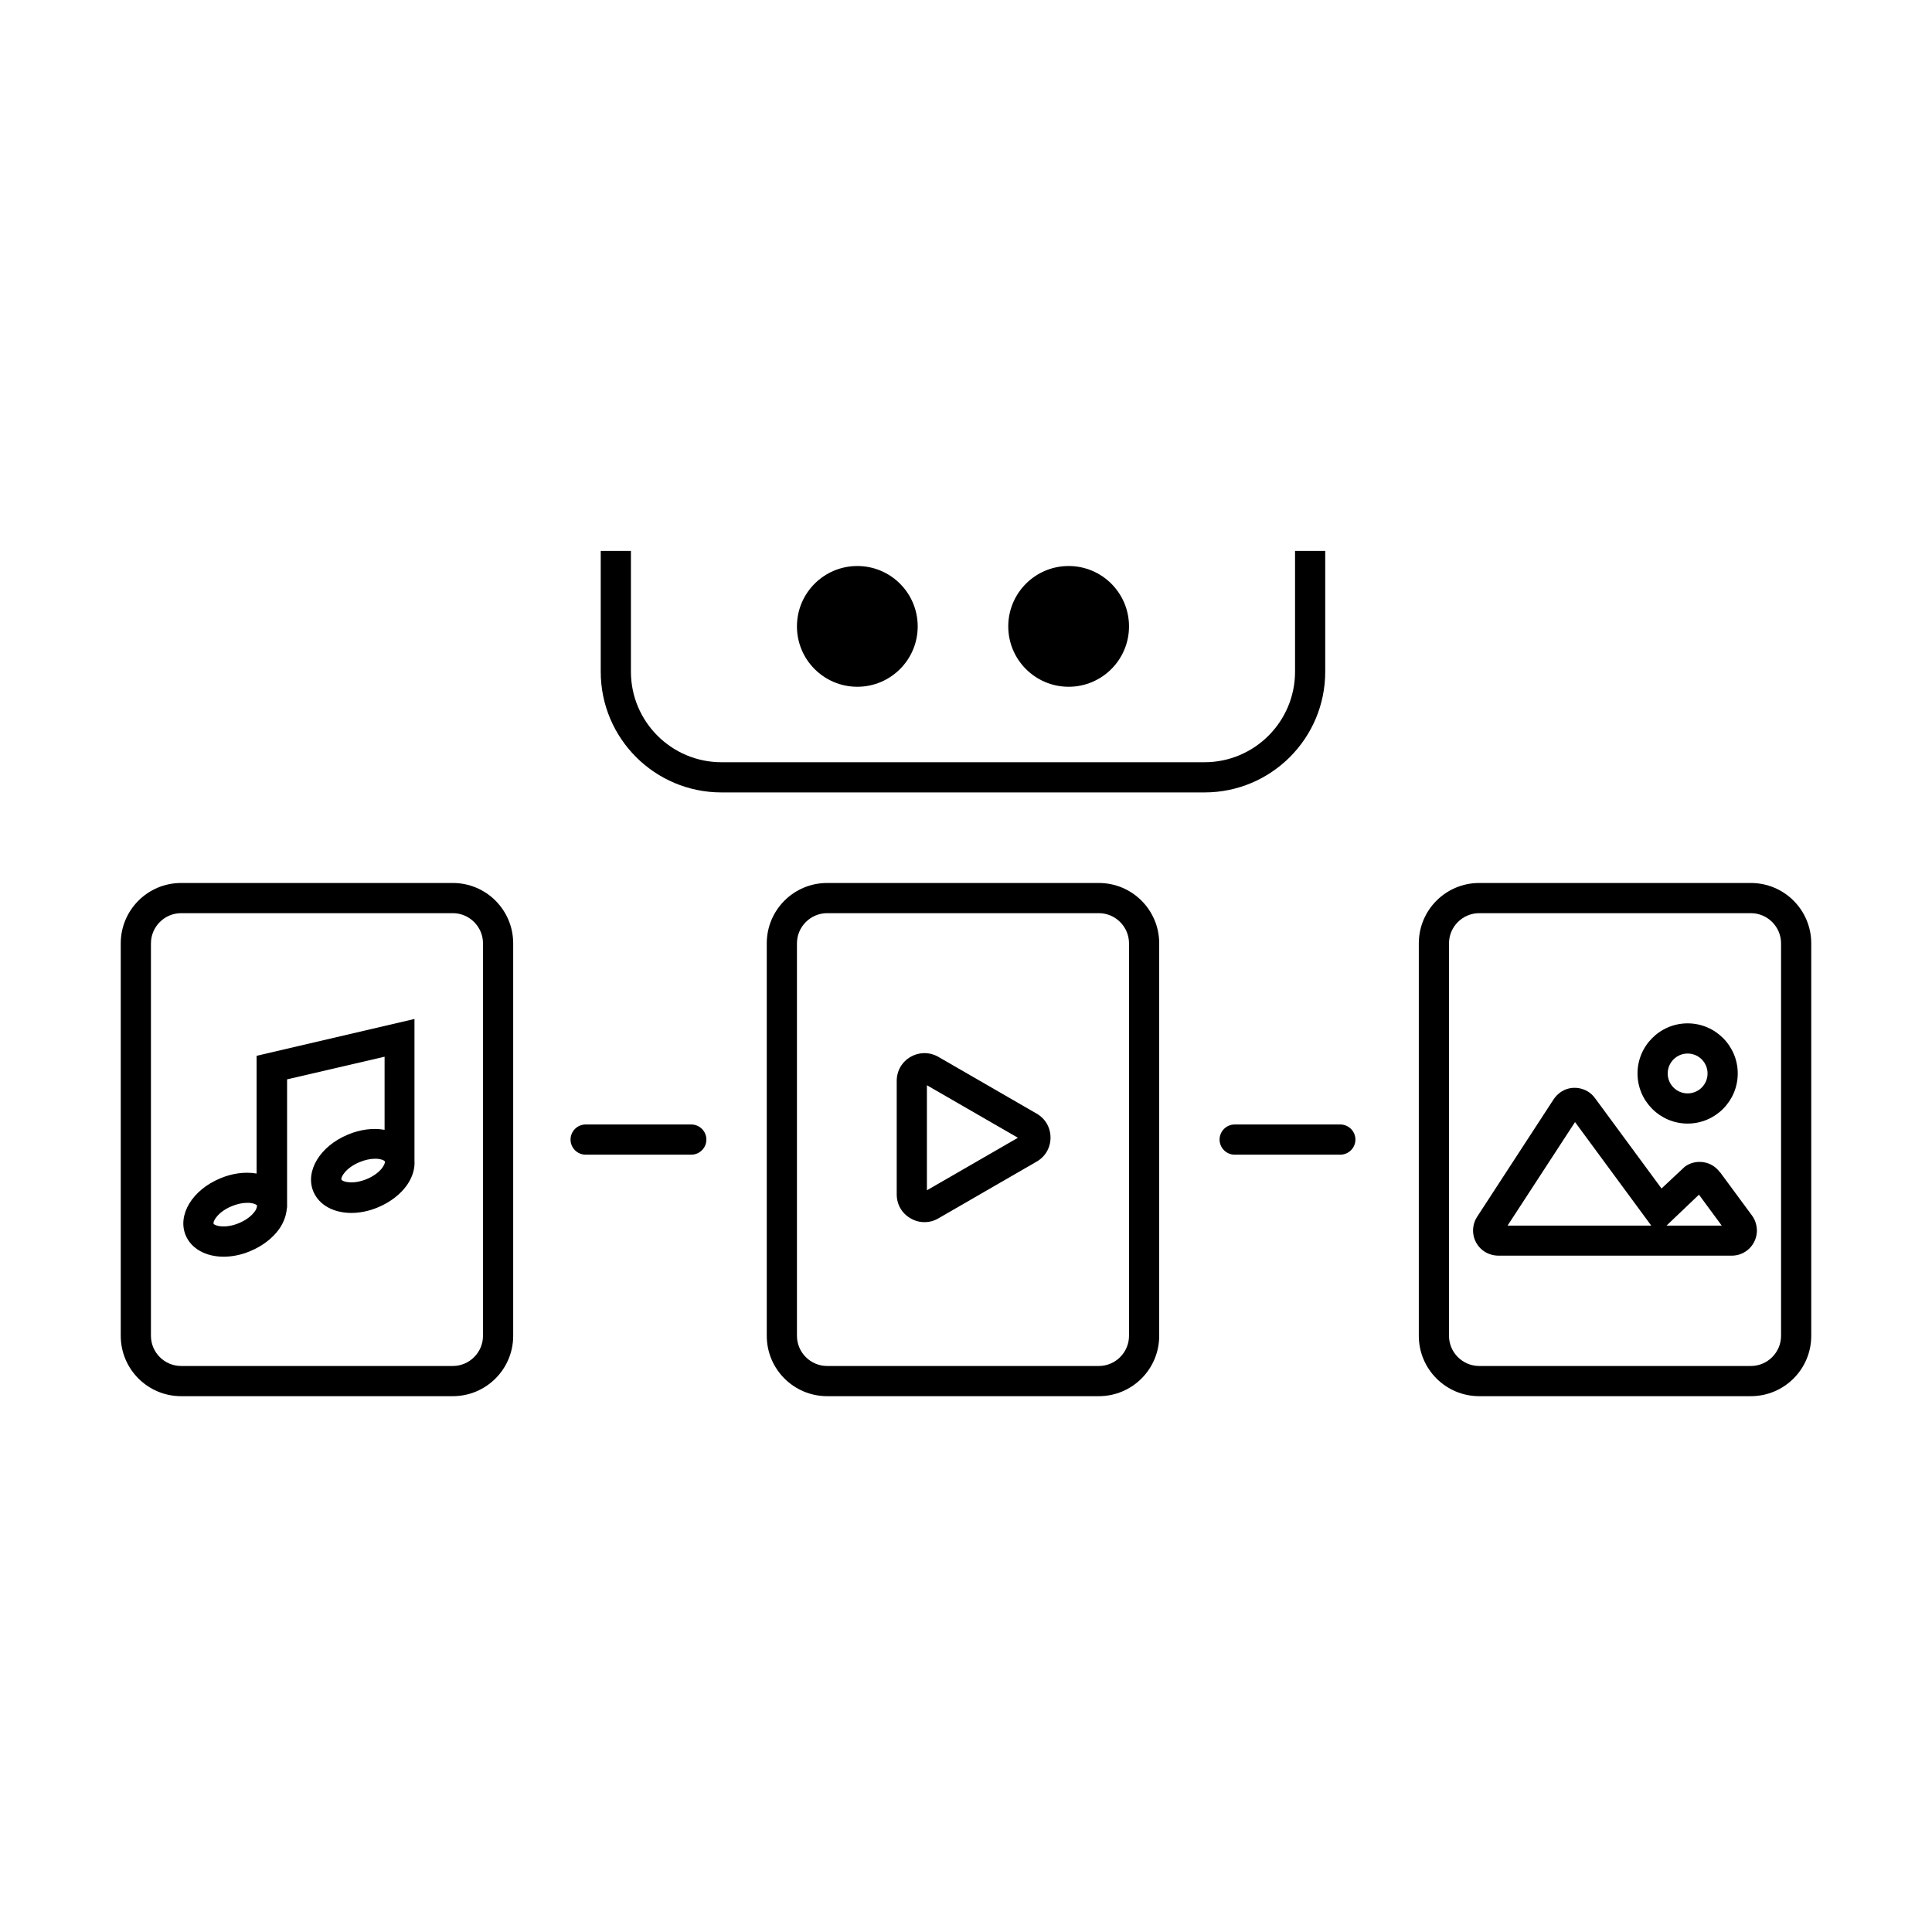
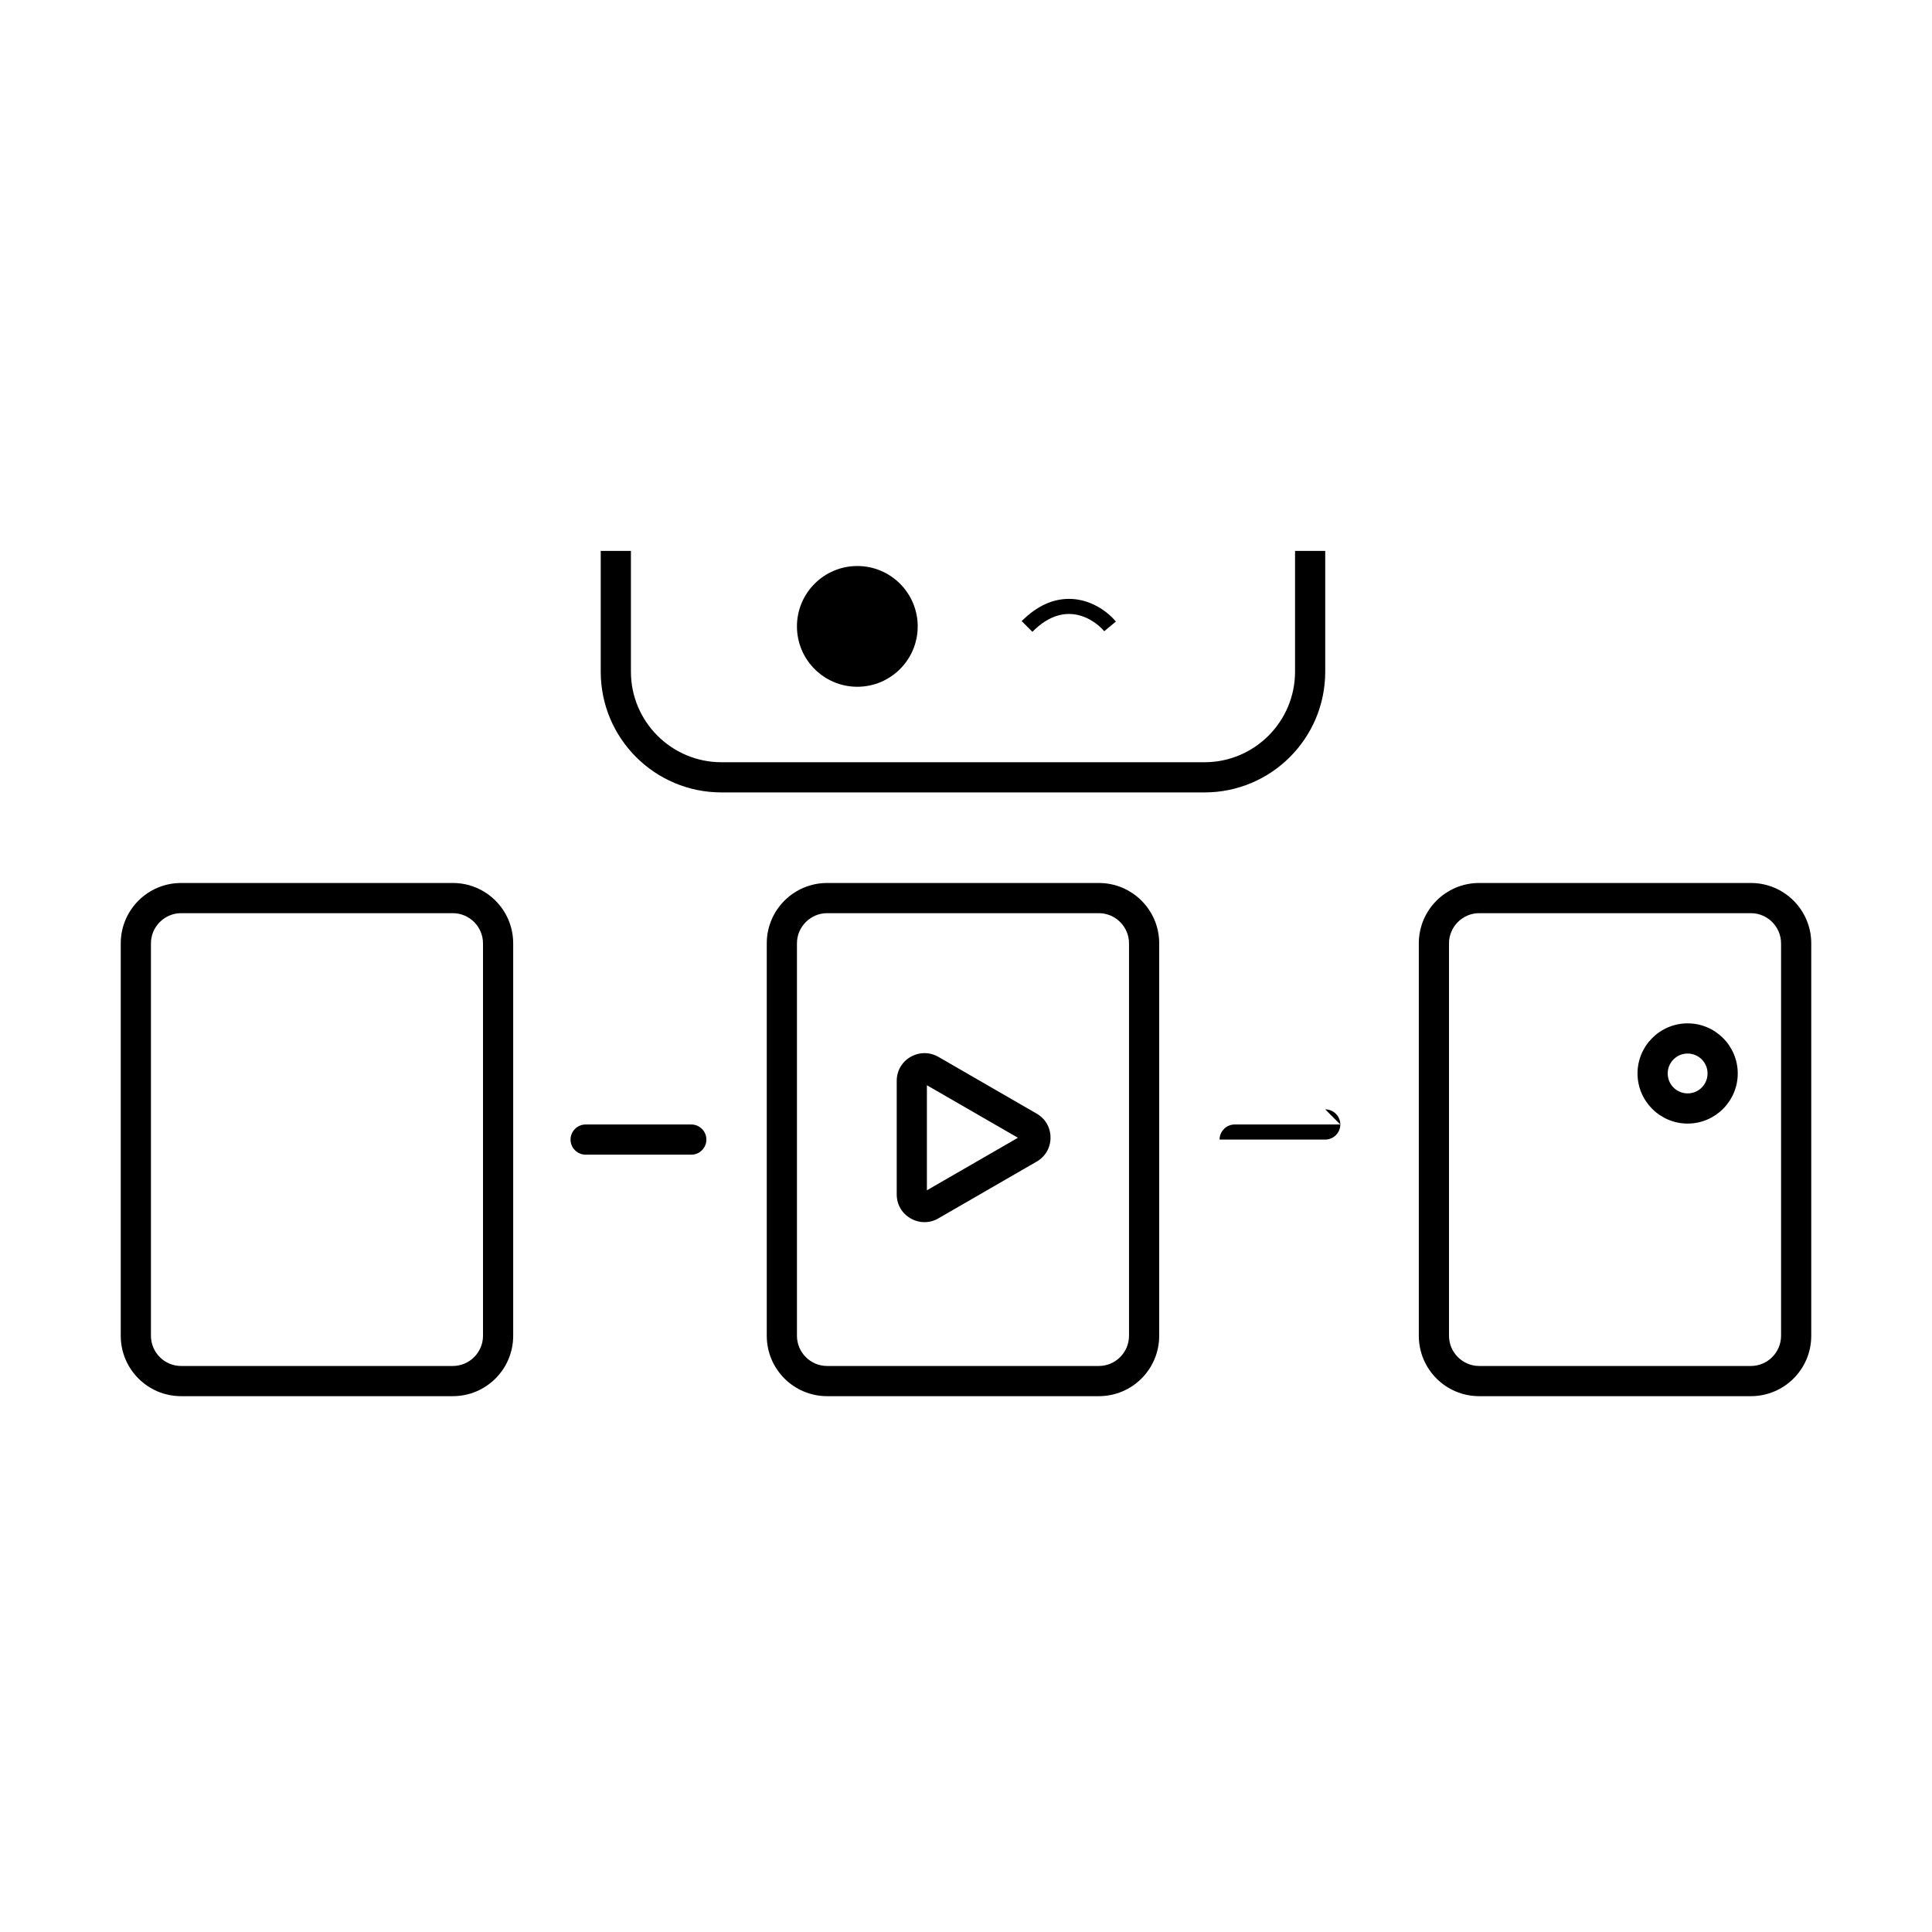
<svg xmlns="http://www.w3.org/2000/svg" class="blink-icon" data-iconname="MULTIMEDIA" width="128" height="128" viewBox="0 0 128 128">
  <g class="blink-shut">
    <path d="m68.4,41.86l-.71-.71c1.03-1.03,2.13-1.52,3.3-1.47,1.29.06,2.37.81,2.94,1.5l-.77.64c-.42-.5-1.25-1.1-2.22-1.14-.88-.04-1.73.36-2.54,1.18Z" />
-     <path d="m54.4,41.86l-.71-.71c1.03-1.03,2.13-1.52,3.3-1.47,1.29.06,2.37.81,2.94,1.5l-.77.64c-.42-.5-1.25-1.1-2.22-1.14-.88-.04-1.73.36-2.54,1.18Z" />
  </g>
  <g class="blink-open">
-     <circle cx="70.8" cy="41.5" r="4" />
    <circle cx="56.8" cy="41.5" r="4" />
  </g>
  <path d="m87.8,44.5v-8h-2v8c0,3.31-2.69,6-6,6h-32c-3.31,0-6-2.69-6-6v-8h-2v8c0,4.42,3.58,8,8,8h32c4.42,0,8-3.58,8-8Z" />
  <path d="m45.8,74.5h-7c-.55,0-1,.45-1,1s.45,1,1,1h7c.55,0,1-.45,1-1s-.45-1-1-1Z" />
-   <path d="m88.8,74.5h-7c-.55,0-1,.45-1,1s.45,1,1,1h7c.55,0,1-.45,1-1s-.45-1-1-1Z" />
+   <path d="m88.8,74.5h-7c-.55,0-1,.45-1,1h7c.55,0,1-.45,1-1s-.45-1-1-1Z" />
  <path d="m72.8,58.5h-18c-2.21,0-4,1.79-4,4v26c0,2.21,1.79,4,4,4h18c2.21,0,4-1.79,4-4v-26c0-2.21-1.79-4-4-4Zm2,30c0,1.1-.9,2-2,2h-18c-1.1,0-2-.9-2-2v-26c0-1.1.9-2,2-2h18c1.1,0,2,.9,2,2v26Z" />
  <path d="m30,58.5H12c-2.21,0-4,1.79-4,4v26c0,2.21,1.79,4,4,4h18c2.21,0,4-1.79,4-4v-26c0-2.21-1.79-4-4-4Zm2,30c0,1.1-.9,2-2,2H12c-1.1,0-2-.9-2-2v-26c0-1.1.9-2,2-2h18c1.1,0,2,.9,2,2v26Z" />
-   <path d="m17.03,77.76s-.02,0-.04-.01c-.75-.13-1.6-.02-2.4.32-1.84.76-2.85,2.42-2.29,3.77.38.91,1.36,1.42,2.52,1.42.56,0,1.17-.12,1.76-.37.8-.33,1.49-.86,1.92-1.47.3-.43.46-.89.5-1.33,0-.04.02-.07.02-.11v-8.47l6.46-1.5v4.84s-.02,0-.03,0c-.75-.13-1.6-.02-2.4.32-1.84.76-2.85,2.42-2.29,3.77.38.91,1.36,1.42,2.52,1.42.56,0,1.17-.12,1.76-.37.8-.33,1.49-.86,1.92-1.47.37-.53.54-1.1.5-1.64,0-.01,0-.02,0-.03v-9.34l-10.46,2.44v7.85Zm0,2.12s0,.18-.15.38c-.22.31-.6.59-1.06.78-.93.38-1.61.17-1.67.03-.06-.14.28-.78,1.21-1.16.34-.14.7-.22,1.01-.22.1,0,.2,0,.29.02.25.04.36.13.37.16h0Zm8.32-2.54c-.22.31-.6.59-1.06.78-.93.38-1.61.17-1.67.03-.06-.14.28-.78,1.21-1.16.34-.14.7-.22,1.01-.22.1,0,.2,0,.29.02.25.04.36.13.37.16.01.03,0,.18-.15.38Z" />
  <path d="m68.68,73.78l-6.51-3.76c-.58-.33-1.26-.33-1.84,0-.58.33-.92.93-.92,1.59v7.52c0,.67.34,1.26.92,1.59.29.17.6.25.92.25s.63-.08.92-.25l6.51-3.76c.58-.33.92-.93.92-1.59s-.34-1.26-.92-1.59Zm-7.27,5.08v-6.96l6.03,3.48-6.03,3.48Z" />
  <path d="m116,58.5h-18c-2.21,0-4,1.79-4,4v26c0,2.21,1.79,4,4,4h18c2.21,0,4-1.79,4-4v-26c0-2.21-1.79-4-4-4Zm2,30c0,1.1-.9,2-2,2h-18c-1.1,0-2-.9-2-2v-26c0-1.1.9-2,2-2h18c1.1,0,2,.9,2,2v26Z" />
-   <path d="m113.95,77.67c-.26-.36-.64-.6-1.08-.67-.44-.07-.88.03-1.24.29l-1.55,1.45-4.41-5.99c-.26-.36-.65-.59-1.09-.66-.44-.07-.88.04-1.23.3-.16.12-.3.27-.41.43l-5.08,7.8c-.24.37-.32.82-.23,1.25s.35.81.72,1.05c.28.18.61.27.93.27h15.46c.89,0,1.63-.71,1.66-1.62,0-.37-.1-.73-.32-1.03l-2.13-2.89Zm-14.07,3.53l4.47-6.86,5.05,6.86h-9.53Zm10.53,0l2.15-2.05,1.51,2.05h-3.66Z" />
  <path d="m111.81,74.44c1.83,0,3.32-1.49,3.32-3.32s-1.49-3.32-3.32-3.32-3.32,1.49-3.32,3.32,1.49,3.32,3.32,3.32Zm0-4.64c.73,0,1.32.59,1.32,1.32s-.59,1.32-1.32,1.32-1.32-.59-1.32-1.32.59-1.32,1.32-1.32Z" />
</svg>